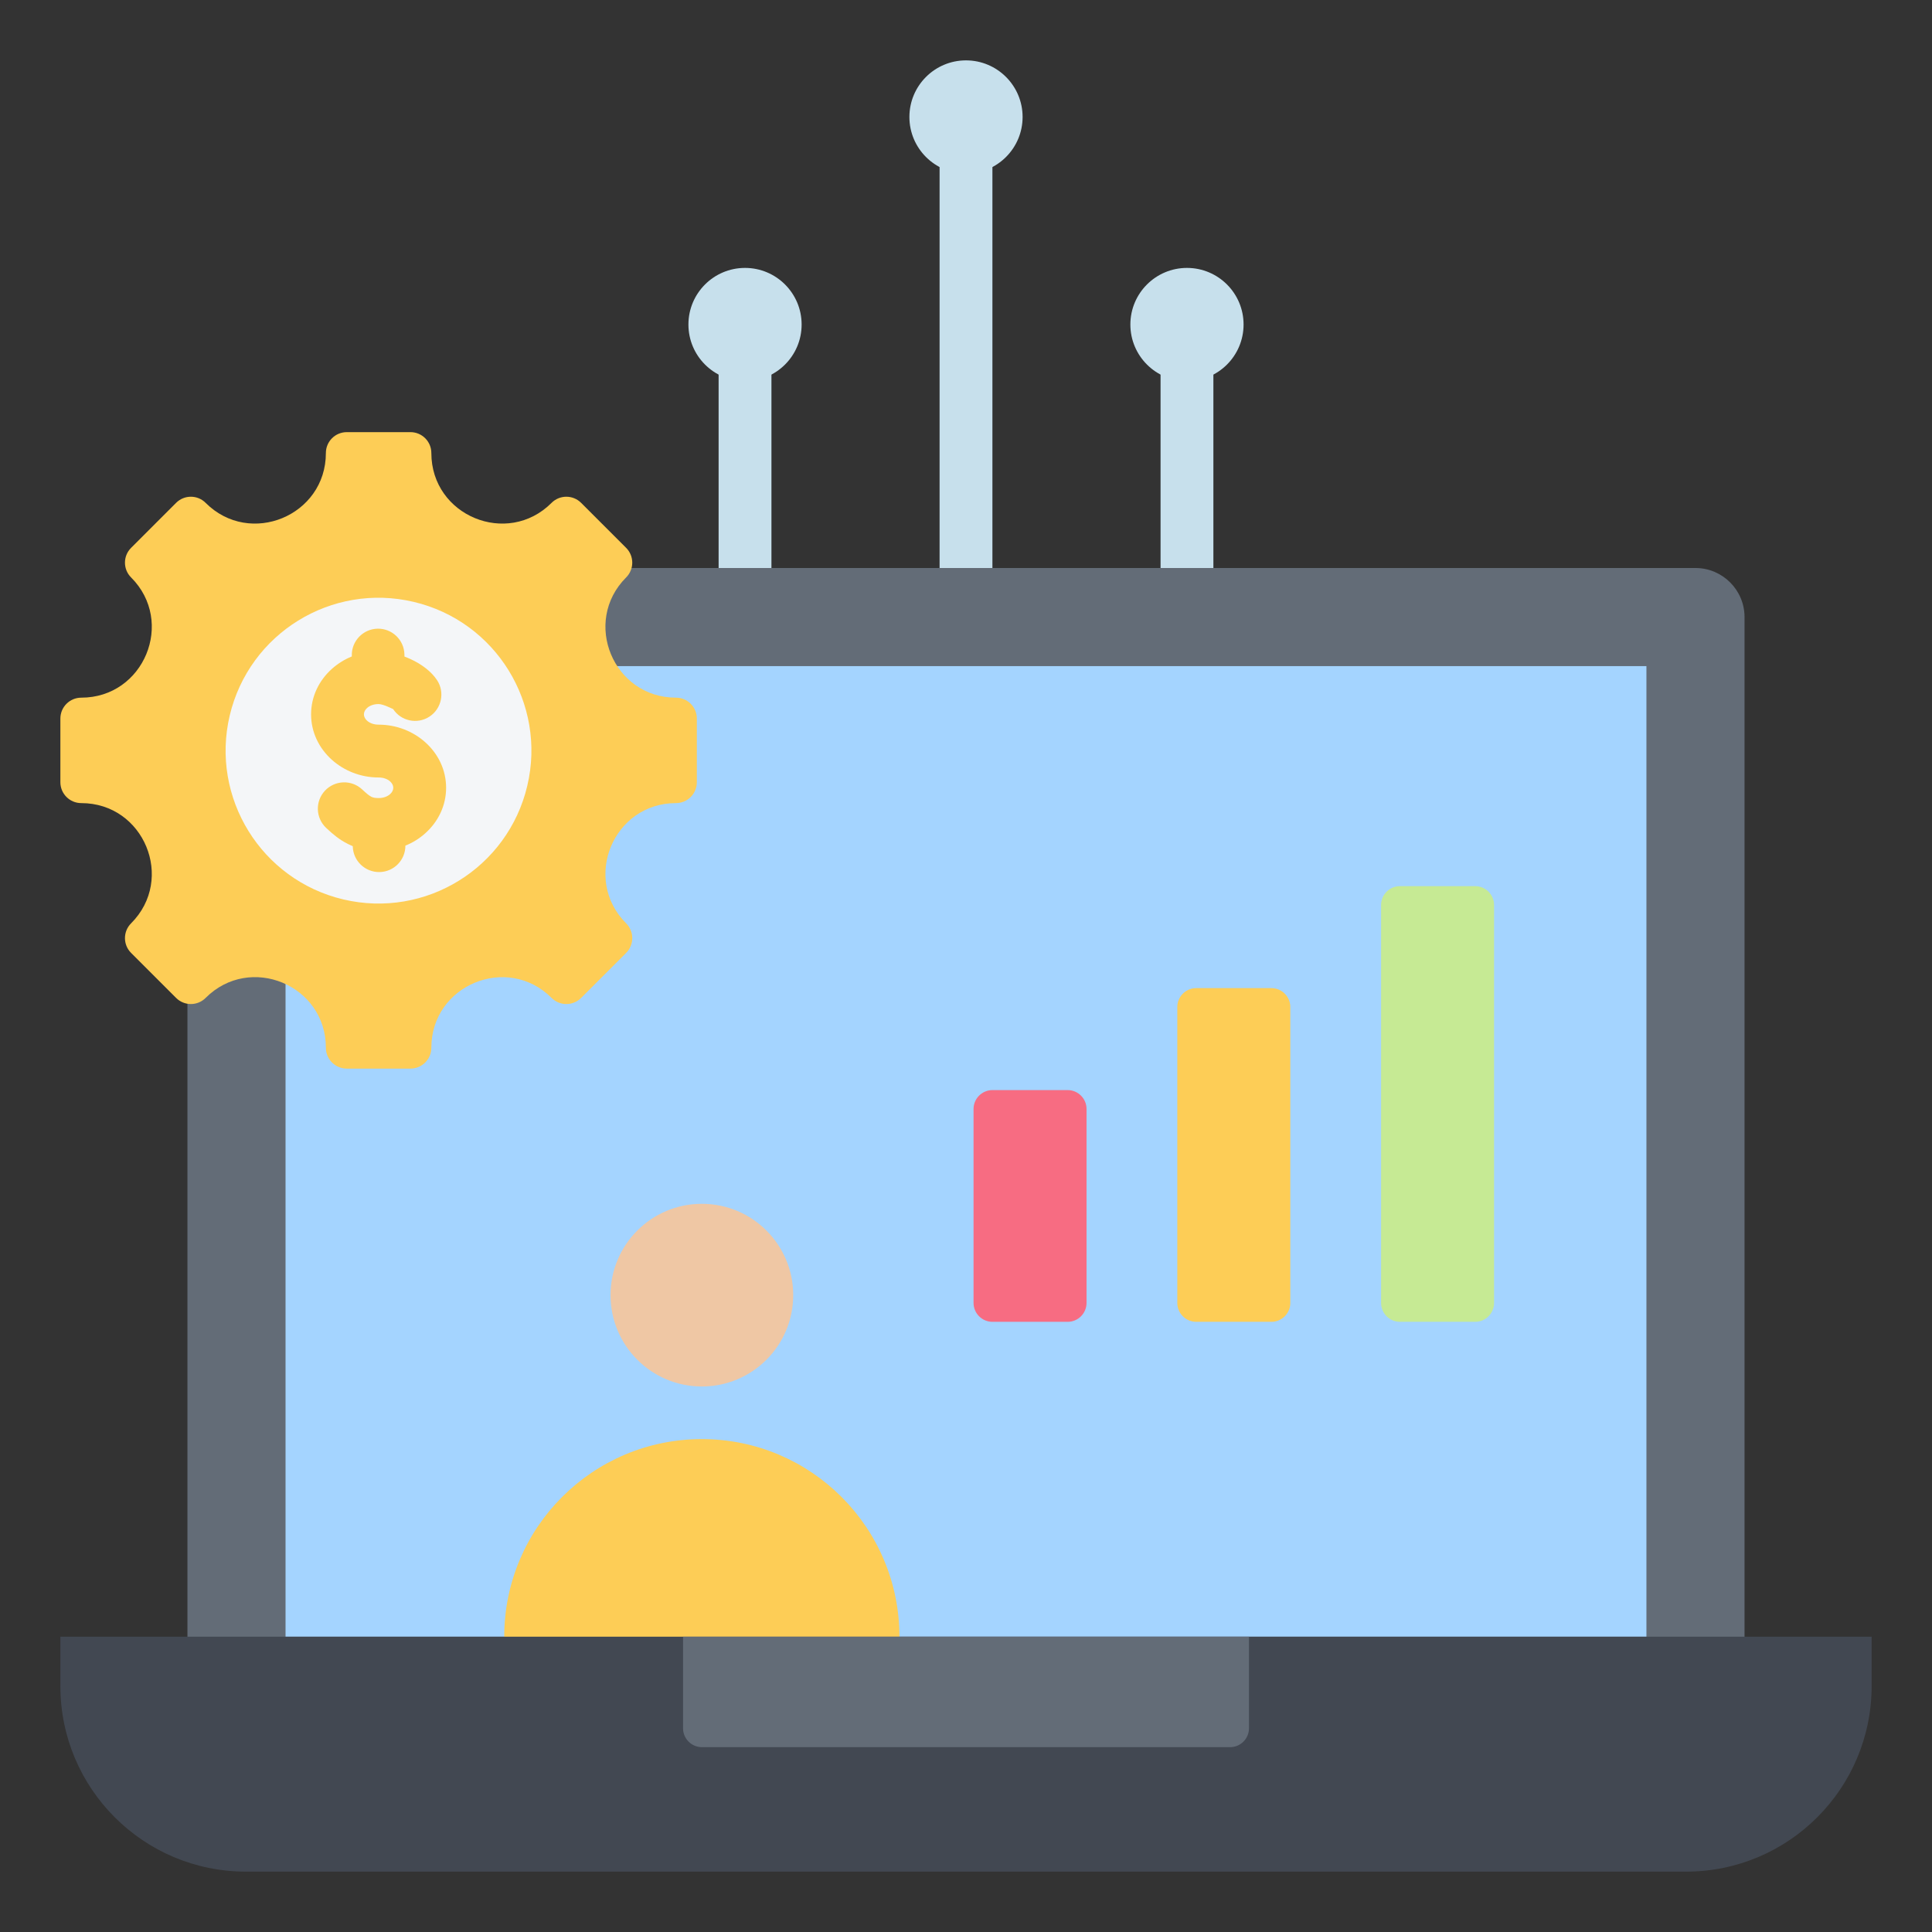
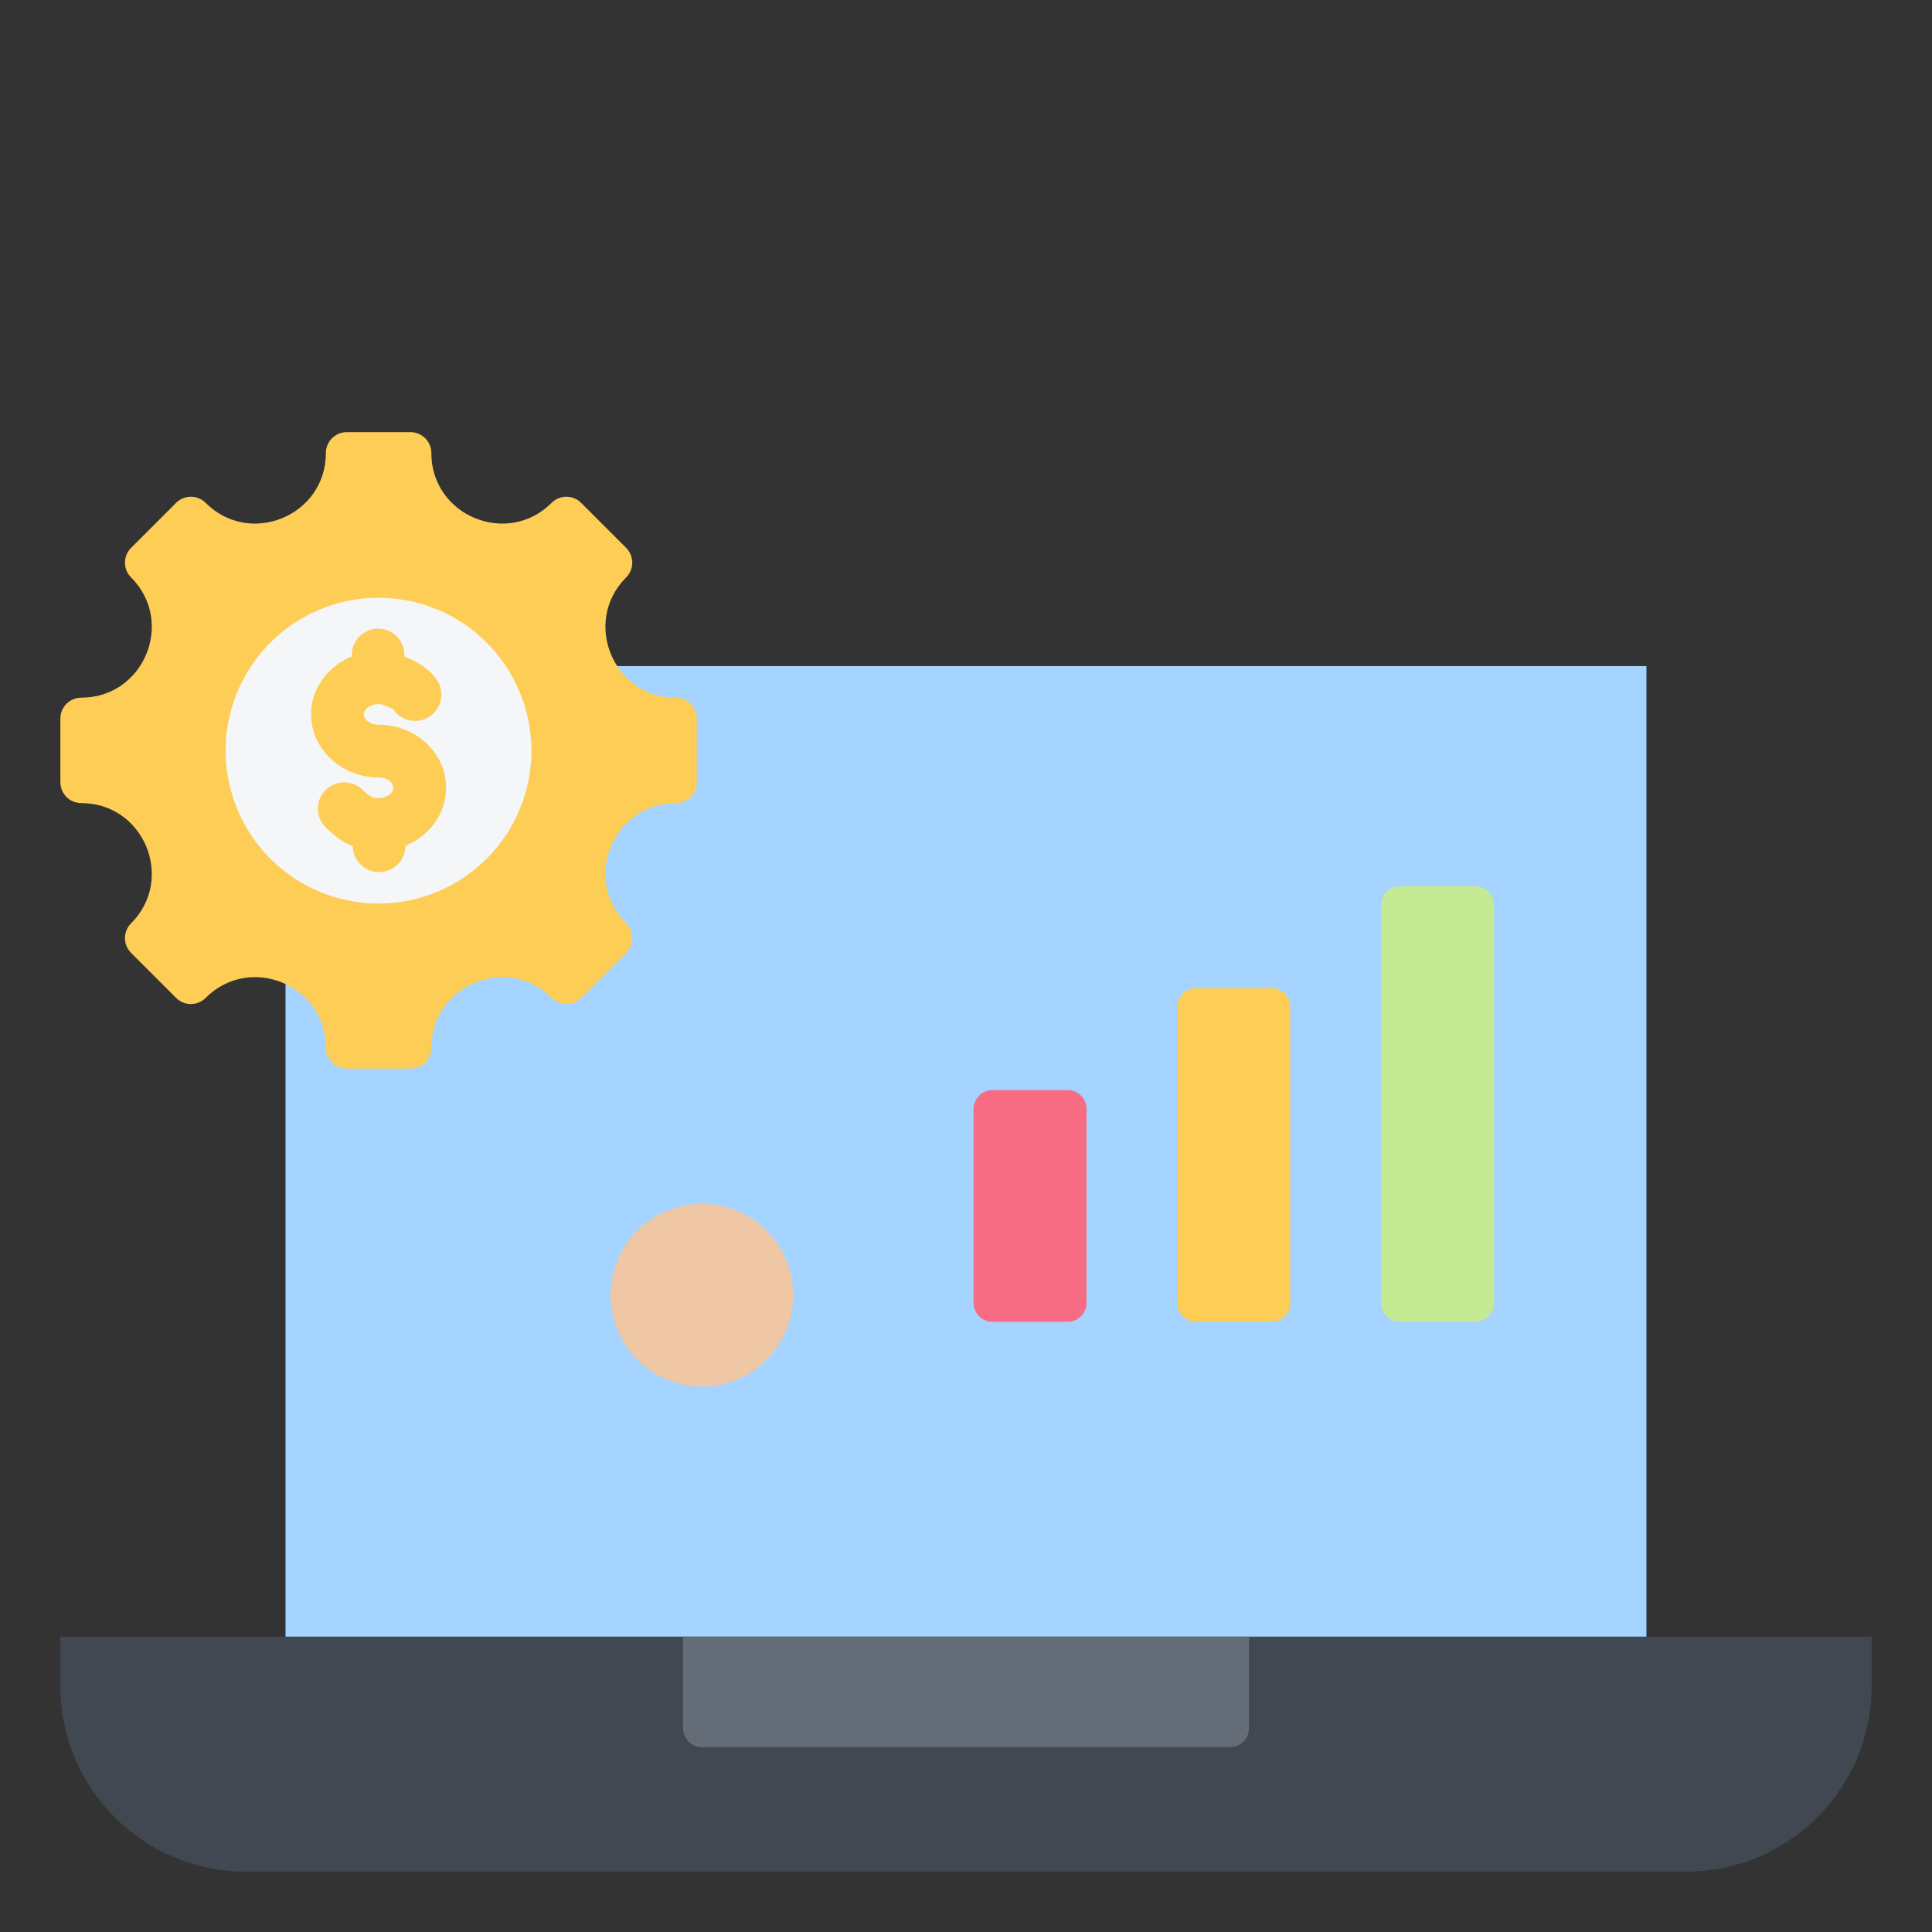
<svg xmlns="http://www.w3.org/2000/svg" width="64" height="64" viewBox="0 0 64 64" fill="none">
  <rect x="0" y="0" width="64" height="64" fill="#333333" stroke="none" />
-   <path fill-rule="evenodd" clip-rule="evenodd" d="M25.555 20.055C25.555 20.538 25.163 20.93 24.68 20.93C24.196 20.93 23.805 20.538 23.805 20.055V10.594C23.805 10.11 24.196 9.719 24.68 9.719C25.163 9.719 25.555 10.11 25.555 10.594V20.055ZM32.875 20.017C32.875 20.501 32.483 20.892 32 20.892C31.517 20.892 31.125 20.501 31.125 20.017V3.875C31.125 3.392 31.517 3 32 3C32.483 3 32.875 3.392 32.875 3.875V20.017ZM40.195 20.055C40.195 20.538 39.803 20.93 39.32 20.93C38.837 20.93 38.445 20.538 38.445 20.055V10.594C38.445 10.11 38.837 9.719 39.32 9.719C39.803 9.719 40.195 10.11 40.195 10.594V20.055Z" fill="#C7E0EC" />
-   <path fill-rule="evenodd" clip-rule="evenodd" d="M32 5.75C33.035 5.75 33.875 4.91 33.875 3.875C33.875 2.84 33.035 2 32 2C30.964 2 30.125 2.84 30.125 3.875C30.125 4.91 30.964 5.75 32 5.75ZM39.32 12.625C40.356 12.625 41.195 11.786 41.195 10.75C41.195 9.715 40.356 8.875 39.32 8.875C38.285 8.875 37.445 9.715 37.445 10.75C37.445 11.786 38.285 12.625 39.32 12.625ZM24.68 12.625C25.715 12.625 26.555 11.786 26.555 10.75C26.555 9.715 25.715 8.875 24.68 8.875C23.644 8.875 22.805 9.715 22.805 10.75C22.805 11.786 23.644 12.625 24.68 12.625Z" fill="#C7E0EC" />
-   <path fill-rule="evenodd" clip-rule="evenodd" d="M6.209 55.853H57.79V20.441C57.79 19.546 57.06 18.816 56.165 18.816H7.834C6.939 18.816 6.209 19.546 6.209 20.441L6.209 55.853Z" fill="#636C77" />
  <path fill-rule="evenodd" clip-rule="evenodd" d="M9.459 22.066H54.54V54.218H9.459V22.066Z" fill="#A4D4FF" />
  <path fill-rule="evenodd" clip-rule="evenodd" d="M20.225 42.903C20.225 44.574 21.579 45.929 23.25 45.929C24.921 45.929 26.276 44.574 26.276 42.903C26.276 41.233 24.921 39.878 23.25 39.878C21.579 39.878 20.225 41.233 20.225 42.903Z" fill="#EFC7A4" />
-   <path fill-rule="evenodd" clip-rule="evenodd" d="M29.795 54.218C29.795 57.833 16.703 57.833 16.703 54.218C16.703 50.603 19.634 47.672 23.25 47.672C26.865 47.672 29.795 50.603 29.795 54.218Z" fill="#FDCD56" />
  <path fill-rule="evenodd" clip-rule="evenodd" d="M62 55.853C62 59.248 59.248 62 55.853 62H8.147C4.752 62 2 59.248 2 55.853V54.218H62V55.853Z" fill="#424852" />
  <path fill-rule="evenodd" clip-rule="evenodd" d="M22.627 54.218H41.374V57.252C41.374 57.596 41.093 57.877 40.749 57.877H23.252C22.908 57.877 22.627 57.596 22.627 57.252V54.218Z" fill="#636C77" />
  <path fill-rule="evenodd" clip-rule="evenodd" d="M39.625 32.733H42.118C42.462 32.733 42.743 33.014 42.743 33.358V43.162C42.743 43.506 42.462 43.787 42.118 43.787C41.287 43.787 40.456 43.787 39.625 43.787C39.281 43.787 39 43.506 39 43.162C39 39.02 39 37.5 39 33.358C39 33.014 39.281 32.733 39.625 32.733Z" fill="#FDCD56" />
  <path fill-rule="evenodd" clip-rule="evenodd" d="M46.375 29.355H48.868C49.212 29.355 49.493 29.636 49.493 29.98V43.162C49.493 43.506 49.212 43.787 48.868 43.787H46.375C46.031 43.787 45.75 43.506 45.75 43.162V29.98C45.75 29.636 46.031 29.355 46.375 29.355Z" fill="#C6EA94" />
  <path fill-rule="evenodd" clip-rule="evenodd" d="M32.875 36.111H35.368C35.712 36.111 35.993 36.392 35.993 36.736V43.161C35.993 43.506 35.712 43.787 35.368 43.787C34.537 43.787 33.706 43.787 32.875 43.787C32.531 43.787 32.25 43.506 32.25 43.161C32.25 40.228 32.25 39.669 32.25 36.736C32.25 36.392 32.531 36.111 32.875 36.111Z" fill="#F76C82" />
  <path fill-rule="evenodd" clip-rule="evenodd" d="M22.392 26.604C20.316 26.604 19.274 29.119 20.742 30.587C21.012 30.857 21.012 31.296 20.742 31.566L19.251 33.057C18.98 33.328 18.542 33.328 18.271 33.057C16.804 31.589 14.289 32.631 14.289 34.707C14.289 35.09 13.979 35.399 13.596 35.399H11.488C11.105 35.399 10.795 35.09 10.795 34.707C10.795 32.628 8.282 31.587 6.812 33.057C6.542 33.328 6.104 33.328 5.833 33.057L4.342 31.566C4.072 31.296 4.072 30.857 4.342 30.587C5.81 29.119 4.769 26.604 2.692 26.604C2.31 26.604 2 26.294 2 25.912V23.803C2 23.421 2.31 23.111 2.692 23.111C4.769 23.111 5.81 20.596 4.342 19.128C4.072 18.858 4.072 18.419 4.342 18.149L5.833 16.658C6.104 16.387 6.542 16.387 6.812 16.658C8.28 18.126 10.795 17.084 10.795 15.008C10.795 14.625 11.105 14.315 11.488 14.315H13.596C13.979 14.315 14.289 14.625 14.289 15.008C14.289 17.084 16.804 18.126 18.271 16.658C18.542 16.387 18.98 16.387 19.251 16.658L20.742 18.149C21.012 18.419 21.012 18.858 20.742 19.128C19.274 20.596 20.316 23.111 22.392 23.111C22.774 23.111 23.084 23.421 23.084 23.803V25.912C23.084 26.294 22.774 26.604 22.392 26.604Z" fill="#FDCD56" />
  <path d="M17.467 26.031C18.111 23.309 16.426 20.581 13.704 19.938C10.982 19.294 8.254 20.98 7.61 23.701C6.967 26.423 8.652 29.151 11.374 29.795C14.096 30.438 16.824 28.753 17.467 26.031Z" fill="#F4F6F8" />
  <path fill-rule="evenodd" clip-rule="evenodd" d="M10.804 27.425C10.453 27.095 10.436 26.542 10.766 26.191C11.097 25.84 11.649 25.823 12 26.154C12.121 26.267 12.22 26.353 12.303 26.395C12.357 26.422 12.43 26.437 12.542 26.437C12.699 26.437 12.833 26.387 12.923 26.306C12.988 26.248 13.028 26.174 13.028 26.096C13.028 26.018 12.988 25.943 12.923 25.885C12.833 25.805 12.699 25.755 12.542 25.755C11.947 25.755 11.4 25.532 10.998 25.173C10.57 24.791 10.305 24.257 10.305 23.664C10.305 23.07 10.569 22.537 10.998 22.154C11.188 21.985 11.41 21.845 11.654 21.746L11.654 21.718C11.643 21.237 12.024 20.838 12.505 20.826C12.986 20.815 13.386 21.196 13.397 21.677L13.399 21.75C13.471 21.777 13.543 21.807 13.612 21.839C13.959 22 14.286 22.239 14.478 22.531C14.742 22.933 14.63 23.473 14.228 23.738C13.826 24.002 13.286 23.89 13.022 23.488C13.02 23.485 12.965 23.464 12.881 23.425C12.746 23.362 12.615 23.323 12.542 23.323C12.384 23.323 12.25 23.372 12.16 23.453C12.095 23.511 12.055 23.586 12.055 23.664C12.055 23.741 12.095 23.816 12.16 23.874C12.25 23.955 12.384 24.005 12.542 24.005C13.137 24.005 13.683 24.227 14.086 24.587C14.514 24.969 14.778 25.502 14.778 26.096C14.778 26.689 14.514 27.223 14.086 27.605C13.896 27.775 13.674 27.914 13.429 28.013C13.431 28.487 13.054 28.877 12.578 28.888C12.097 28.899 11.697 28.518 11.686 28.037L11.686 28.03C11.629 28.007 11.572 27.981 11.517 27.953C11.246 27.817 11.033 27.641 10.804 27.425Z" fill="#FDCD56" />
</svg>